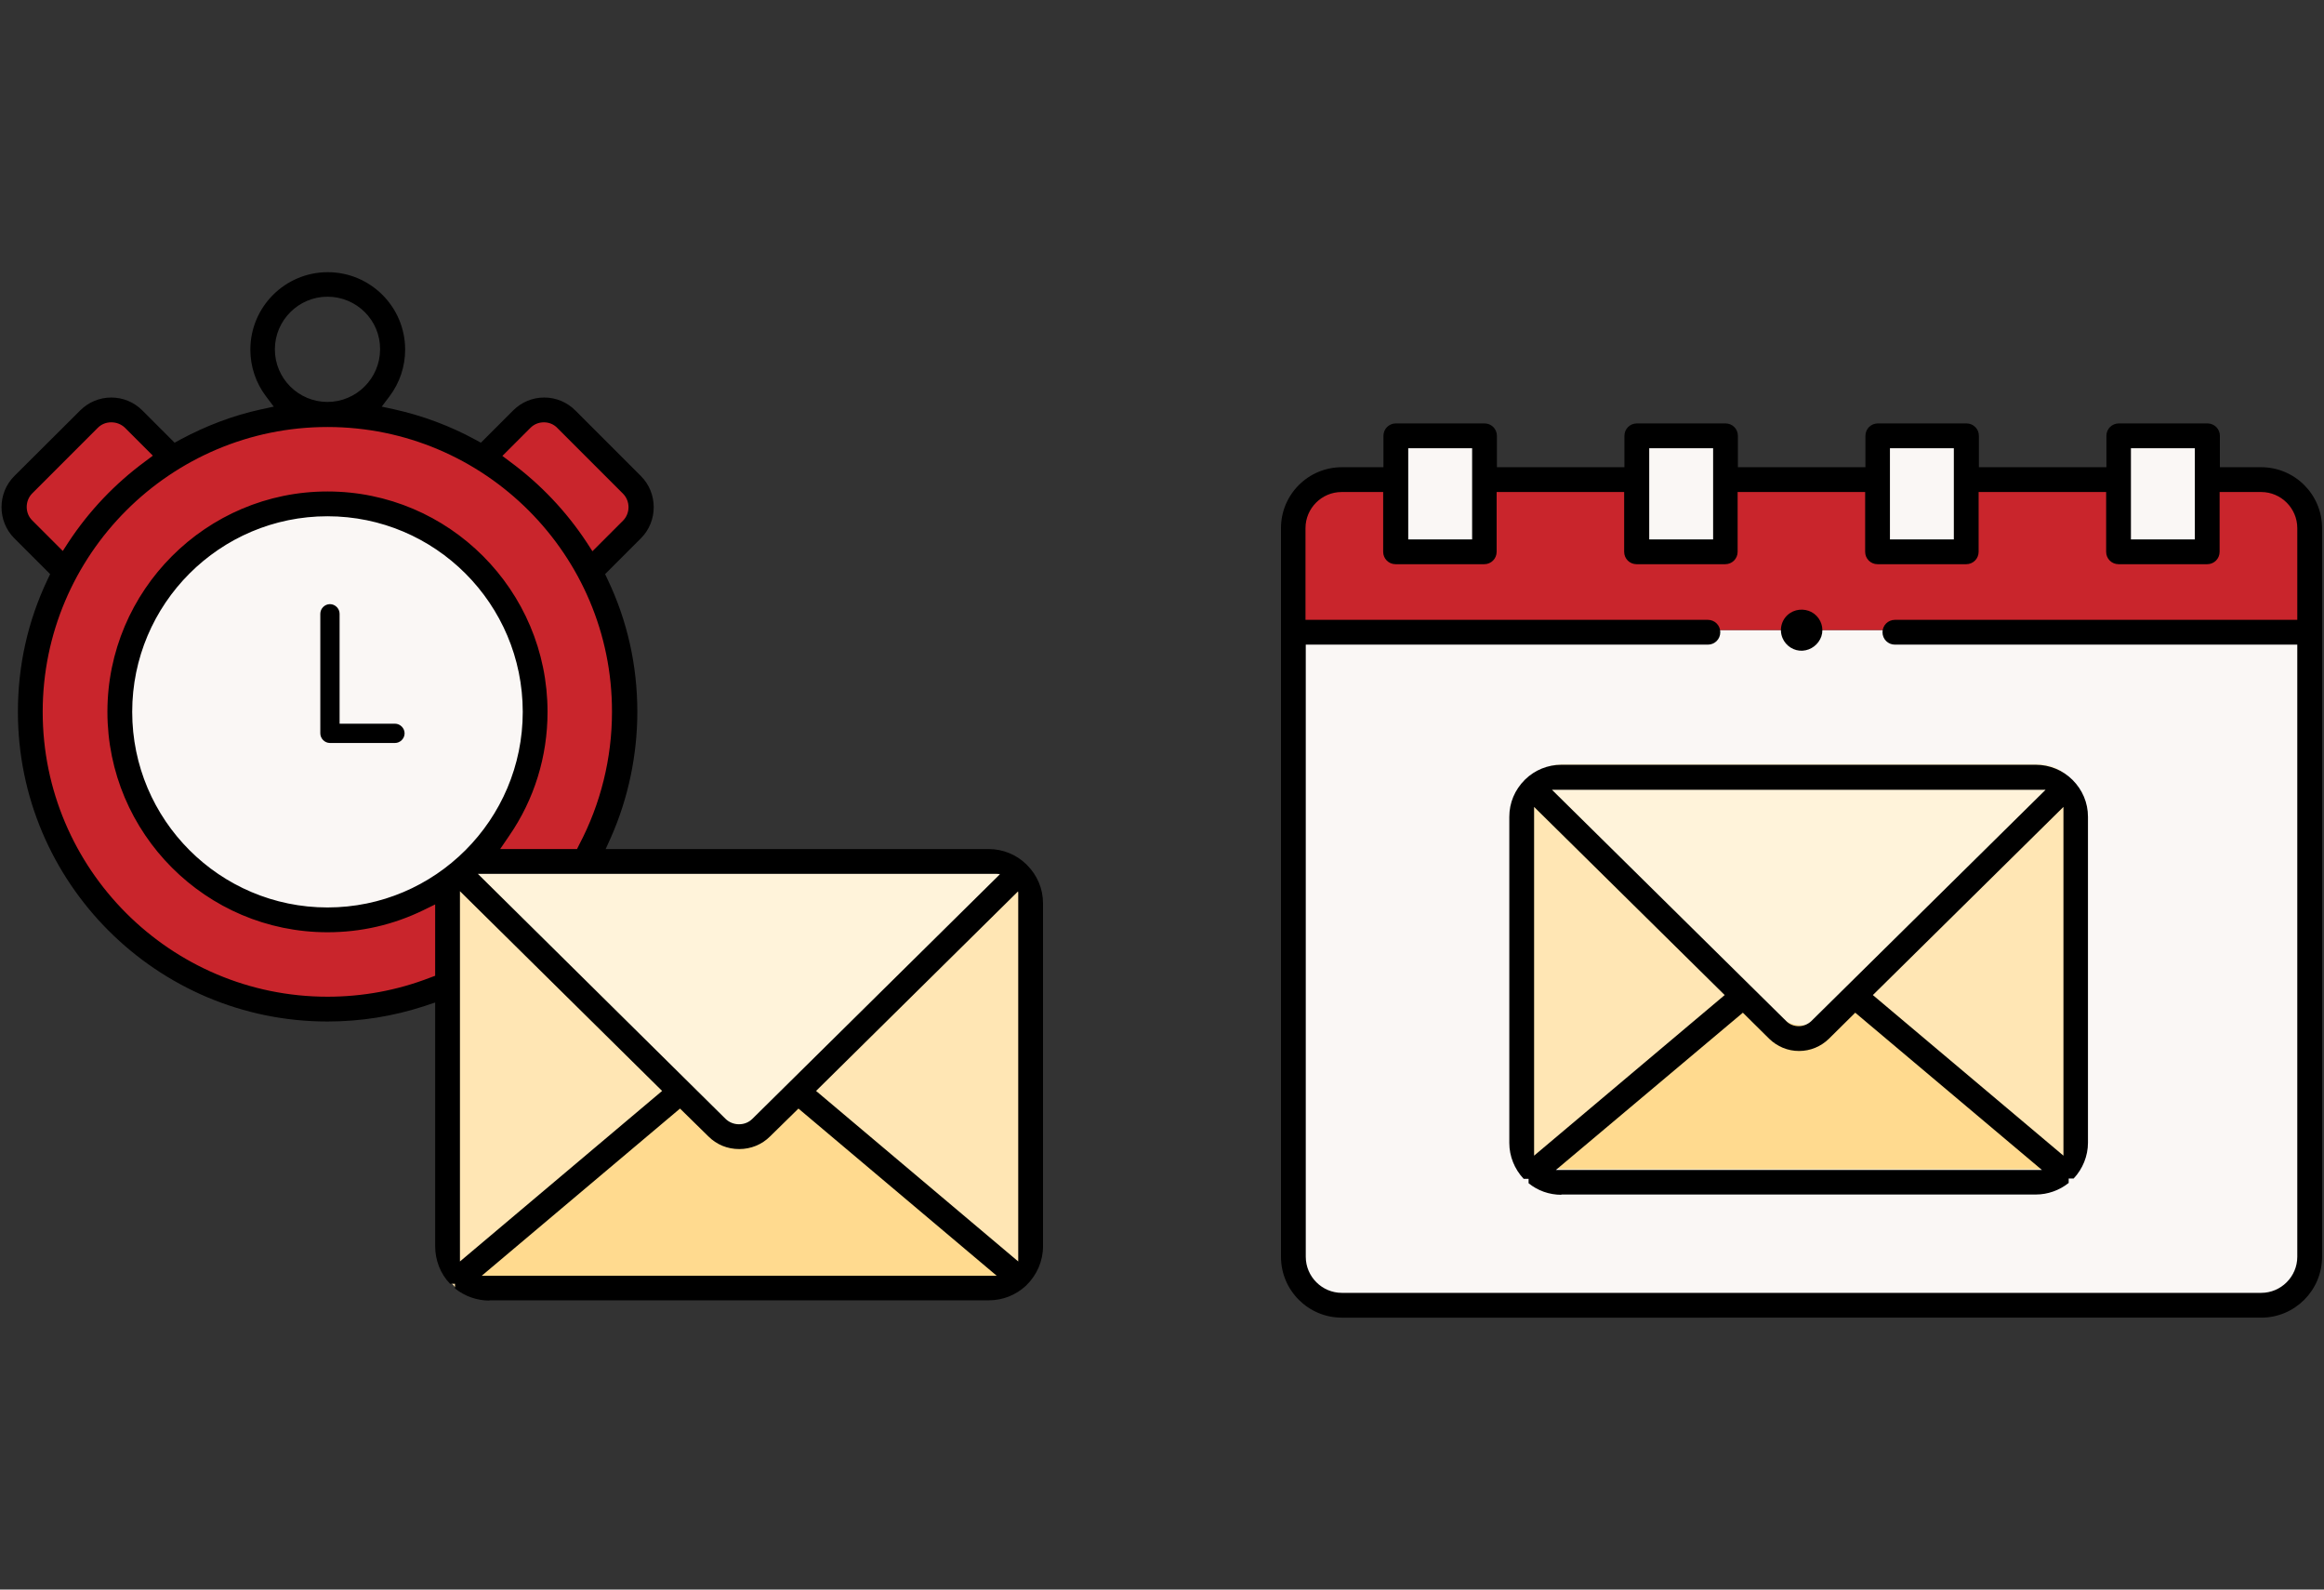
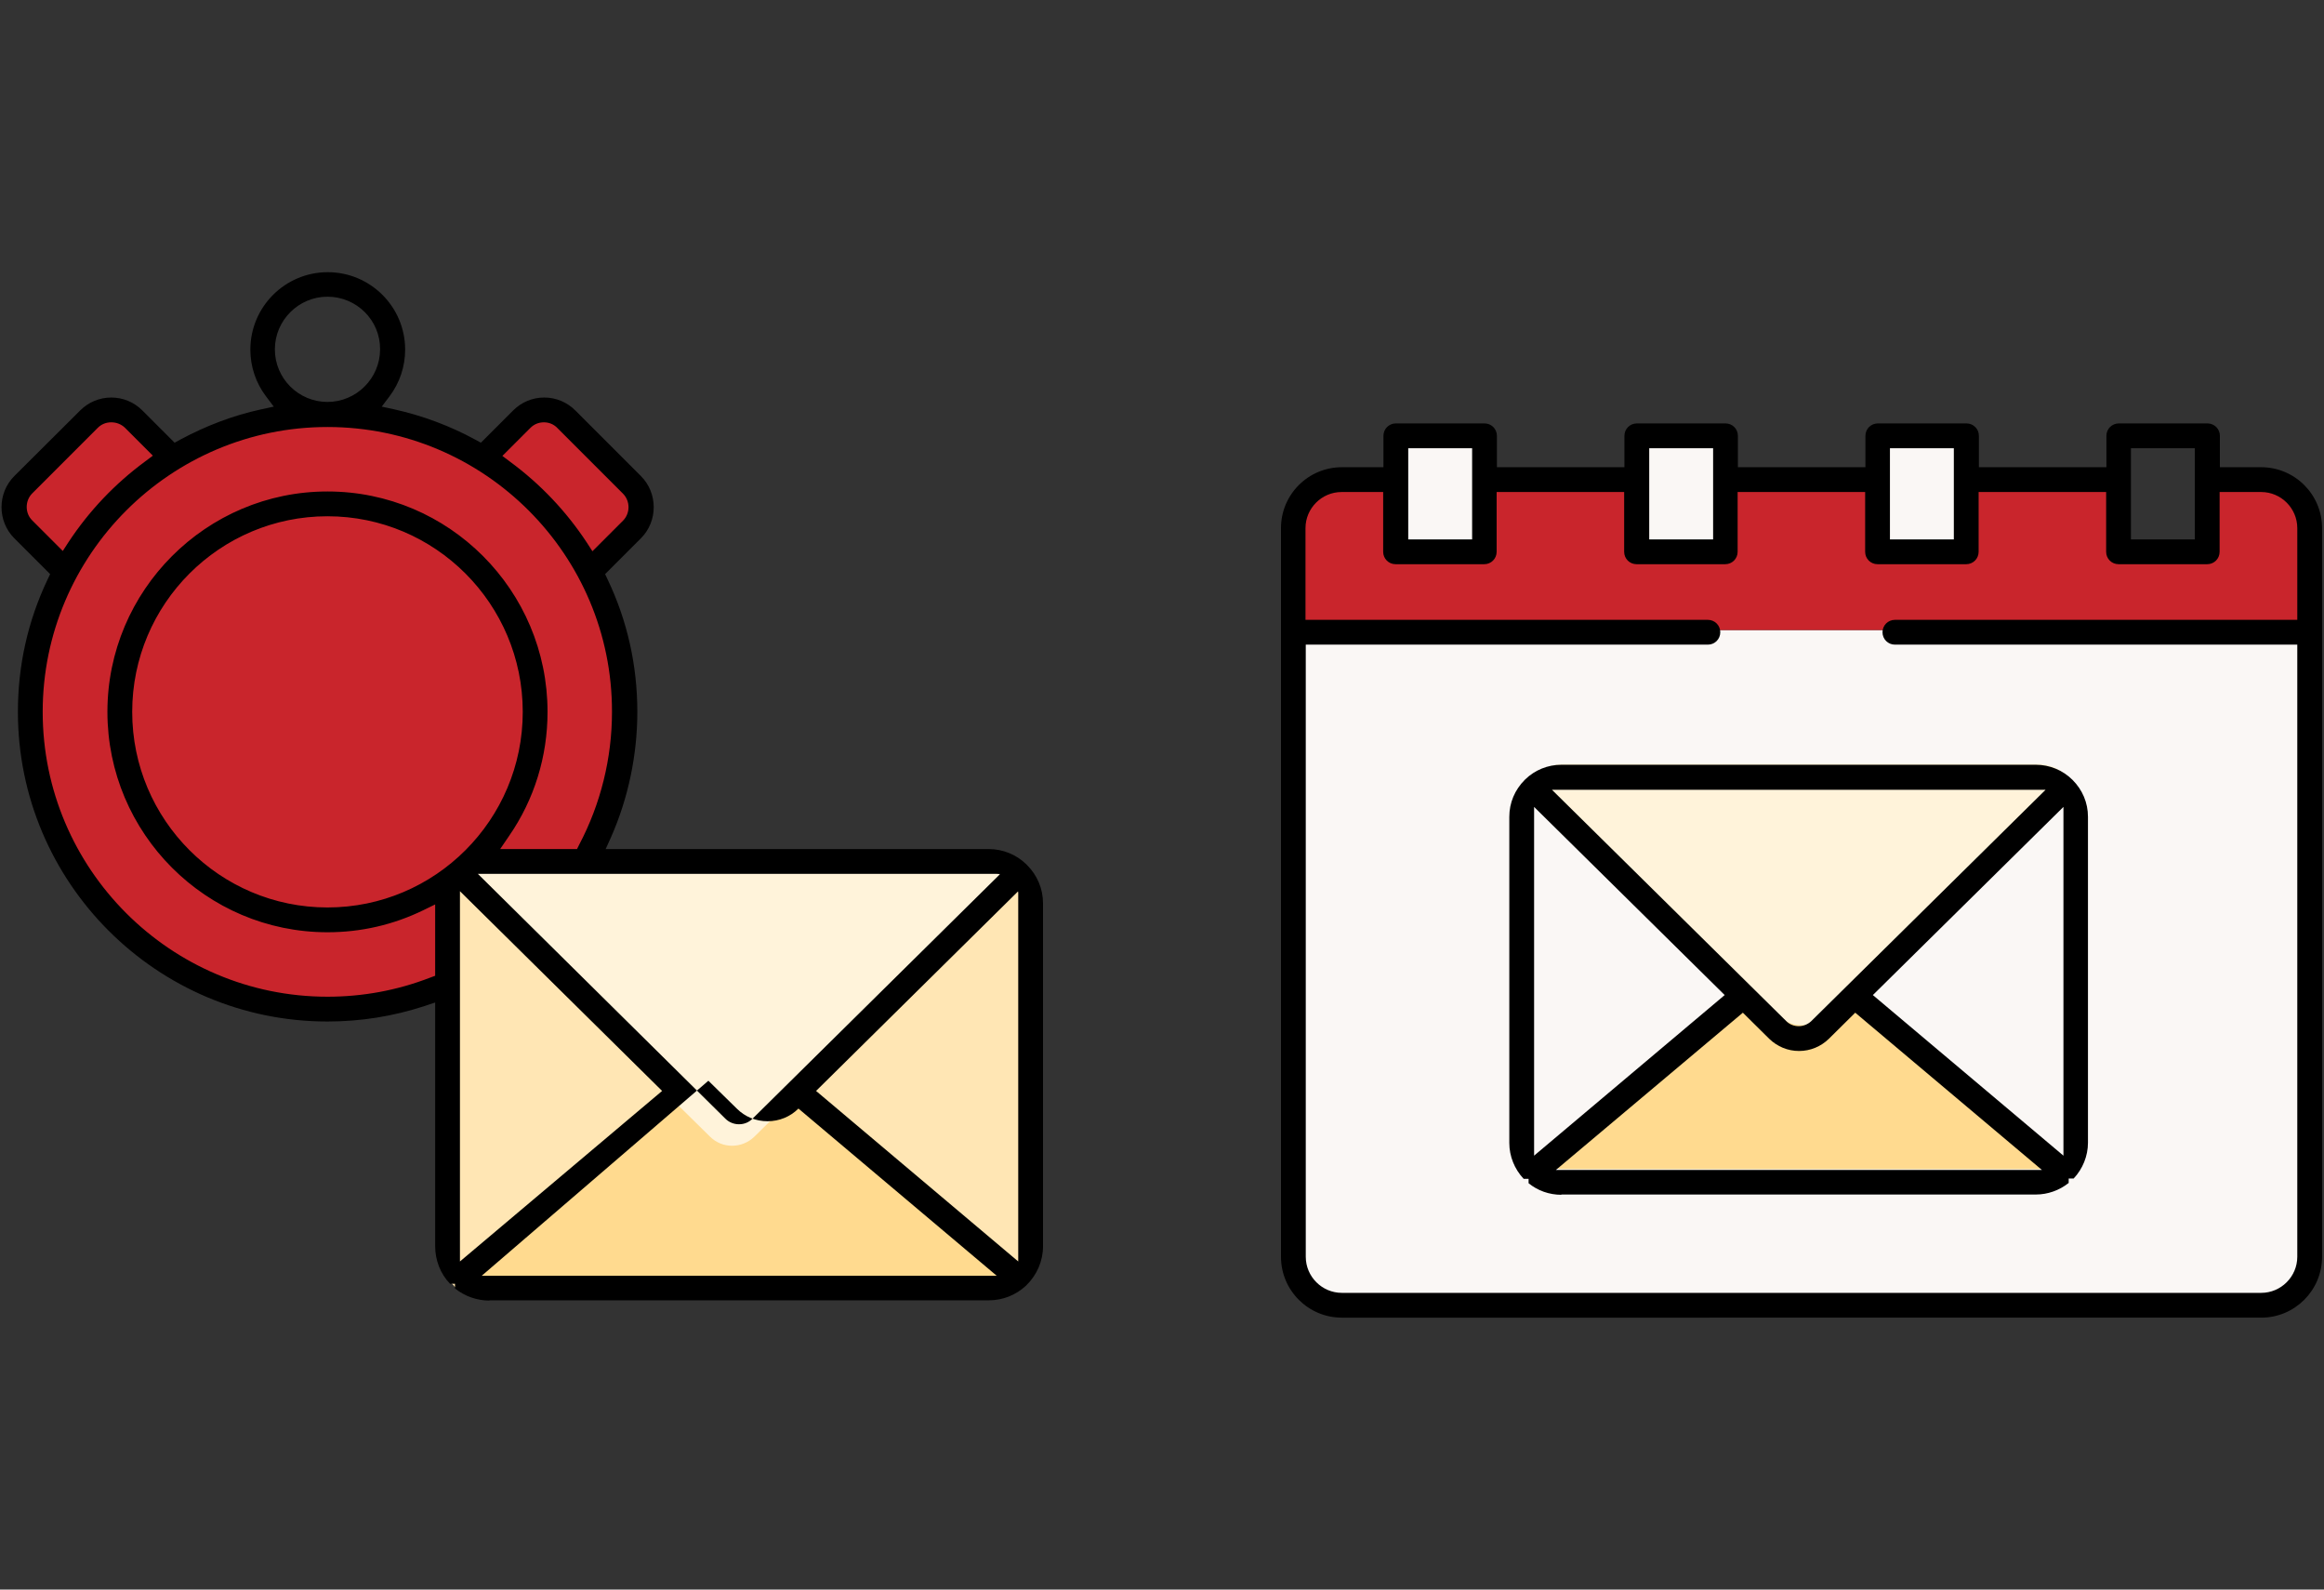
<svg xmlns="http://www.w3.org/2000/svg" version="1.1" id="Layer_1" x="0px" y="0px" viewBox="0 0 843.8 577" style="enable-background:new 0 0 843.8 577;" xml:space="preserve">
  <rect x="0" y="0" width="843.8" height="577" fill="#333333" stroke="none" />
  <style type="text/css">
	.st0{fill:#FAF7F5;}
	.st1{fill:#C9252C;}
	.st2{fill-rule:evenodd;clip-rule:evenodd;fill:#FFE6B4;}
	.st3{fill-rule:evenodd;clip-rule:evenodd;fill:#FFDA8F;}
	.st4{fill-rule:evenodd;clip-rule:evenodd;fill:#FFF3DA;}
</style>
  <g>
    <path class="st0" d="M838.4,228.7v226.7c0,9.7-7.9,17.6-17.6,17.6H487.1c-9.7,0-17.6-7.9-17.6-17.6V228.7" />
    <path class="st1" d="M178.6,167l13.6-13.6c4.5-4.5,11.8-4.5,16.2,0l23.8,23.8c4.5,4.5,4.5,11.8,0,16.2l-14.3,14.4" />
    <path class="st1" d="M64.8,166.7l-13.4-13.4c-4.5-4.5-11.8-4.5-16.2,0l-23.8,23.8c-4.5,4.5-4.5,11.8,0,16.2l14.9,14.9" />
    <path class="st1" d="M157.7,360.7c-12.8,5.3-26.8,8.2-41.4,8.2C56.7,368.9,8.4,320.6,8.4,261s48.3-107.9,107.9-107.9   c59.6,0,107.8,48.3,107.8,107.9c0,18.6-4.7,36.1-13,51.4" />
-     <path class="st0" d="M191.7,261c0,41.7-33.8,75.5-75.4,75.5c-41.7,0-75.4-33.8-75.4-75.5s33.8-75.5,75.4-75.5   c20,0,39.2,8,53.3,22.1C183.8,221.8,191.7,241,191.7,261L191.7,261z M191.7,261" />
    <path class="st2" d="M371.7,331.2v124.5c0,4.4-1.9,8.3-4.8,11.1c-2.7,2.5-6.3,4.1-10.3,4.1H175.2c-4,0-7.6-1.5-10.3-4.1   c-3-2.8-4.8-6.7-4.8-11.1V331.2c0-4.2,1.7-8,4.5-10.7c2.7-2.7,6.5-4.4,10.7-4.4h181.3c4.2,0,8,1.7,10.7,4.4   C370,323.2,371.7,327,371.7,331.2L371.7,331.2z M371.7,331.2" />
    <path class="st3" d="M287.1,399.6l79.7,67.2c-2.7,2.5-6.3,4.1-10.3,4.1H175.2c-4,0-7.6-1.5-10.3-4.1l79.7-67.2" />
    <path class="st4" d="M367.2,320.4l-80.1,79.2l-13.2,13c-4.5,4.4-11.7,4.4-16.1,0l-13.2-13l-80.1-79.2c2.7-2.7,6.5-4.4,10.7-4.4   h181.3C360.7,316,364.5,317.7,367.2,320.4L367.2,320.4z M367.2,320.4" />
-     <path d="M119.8,269.7c-1.9,0-3.5-1.6-3.5-3.5v-43.4c0-1.9,1.6-3.5,3.5-3.5s3.5,1.6,3.5,3.5v39.9h20.1c1.9,0,3.5,1.6,3.5,3.5   s-1.6,3.5-3.5,3.5H119.8z" />
-     <path d="M177.7,472.1c-4.6,0-9-1.6-12.5-4.4V466h-1.8c-3.5-3.6-5.4-8.6-5.4-13.6v-88.5l-3.9,1.3c-11.3,3.7-23.1,5.6-35.2,5.6   c-62,0-112.4-50.4-112.4-112.4c0-16.8,3.6-33,10.8-48.1l0.9-1.9l-13-13c-6.2-6.2-6.2-16.4,0-22.6L29.1,149c3-3,7-4.7,11.3-4.7   c4.3,0,8.3,1.7,11.3,4.7l11.7,11.7l2-1.1c9.3-5,19.2-8.8,29.4-11l4.6-1l-2.8-3.7c-3.7-4.9-5.7-10.8-5.7-17   c0-15.5,12.6-28.1,28.1-28.1c15.5,0,28.1,12.6,28.1,28.1c0,6.2-2,12.1-5.7,17l-2.8,3.7l4.6,1c10.3,2.3,20.2,6,29.4,11l2,1.1   l11.7-11.7c3-3,7-4.7,11.3-4.7c4.3,0,8.3,1.7,11.3,4.7l23.8,23.8c6.2,6.2,6.2,16.4,0,22.6l-13,13l0.9,1.9   c7.2,15.1,10.8,31.3,10.8,48.1c0,15.6-3.3,31.4-9.6,45.6l-1.9,4.2H359c5.1,0,10,2,13.6,5.5l0.3,0.3c3.7,3.7,5.8,8.6,5.8,13.9v124.5   c0,5.3-2.2,10.4-6,14.1l-0.1,0.1l-0.2,0.2c-3.6,3.3-8.3,5.2-13.3,5.2H177.7z M174.9,463.1h187l-72-60.7l-10.3,10.1   c-3,3-7,4.6-11.2,4.6c-4.3,0-8.2-1.6-11.2-4.6l-10.3-10.1L174.9,463.1z M296.3,396l73.4,61.9V323.5L296.3,396z M167,457.9   l73.4-61.9L167,323.5V457.9z M263.4,406.1c1.3,1.3,3.1,2,4.9,2c1.9,0,3.6-0.7,4.9-2l90-88.9H173.5L263.4,406.1z M118.9,155   c-57,0-103.4,46.4-103.4,103.4c0,57,46.4,103.4,103.4,103.4c12.8,0,25.3-2.3,37.2-6.9l1.9-0.7v-25.9l-4.3,2.1   c-10.9,5.3-22.6,8-34.8,8c-44.1,0-79.9-35.9-79.9-80s35.9-80,79.9-80c44.1,0,79.9,35.9,79.9,80c0,16.2-4.8,31.8-14,45.1l-3.2,4.7   h27.9l0.8-1.6c7.8-14.8,11.9-31.4,11.9-48.2C222.3,201.4,175.9,155,118.9,155z M118.9,187.4c-39.1,0-70.9,31.8-70.9,71   s31.8,71,70.9,71c39.1,0,70.9-31.8,70.9-71S158,187.4,118.9,187.4z M40.4,153.3c-1.9,0-3.6,0.7-4.9,2l-23.8,23.8   c-1.3,1.3-2,3.1-2,4.9c0,1.9,0.7,3.6,2,4.9l11.1,11.1l2-3.1c7.5-11.4,16.9-21.3,27.9-29.4l2.8-2.1l-10.2-10.2   C44,154,42.3,153.3,40.4,153.3z M197.5,153.3c-1.9,0-3.6,0.7-4.9,2l-10.2,10.2l2.8,2.1c11,8.1,20.4,18,27.9,29.4l2,3.1l11.1-11.1   c1.3-1.3,2-3.1,2-4.9s-0.7-3.6-2-4.9l-23.8-23.8C201.1,154,199.3,153.3,197.5,153.3z M118.9,107.7c-10.5,0-19.1,8.6-19.1,19.1   c0,10.6,8.6,19.1,19.1,19.1c10.5,0,19.1-8.6,19.1-19.1C138.1,116.3,129.5,107.7,118.9,107.7z" />
-     <rect x="769" y="157.4" class="st0" width="32.2" height="42.1" />
+     <path d="M177.7,472.1c-4.6,0-9-1.6-12.5-4.4V466h-1.8c-3.5-3.6-5.4-8.6-5.4-13.6v-88.5l-3.9,1.3c-11.3,3.7-23.1,5.6-35.2,5.6   c-62,0-112.4-50.4-112.4-112.4c0-16.8,3.6-33,10.8-48.1l0.9-1.9l-13-13c-6.2-6.2-6.2-16.4,0-22.6L29.1,149c3-3,7-4.7,11.3-4.7   c4.3,0,8.3,1.7,11.3,4.7l11.7,11.7l2-1.1c9.3-5,19.2-8.8,29.4-11l4.6-1l-2.8-3.7c-3.7-4.9-5.7-10.8-5.7-17   c0-15.5,12.6-28.1,28.1-28.1c15.5,0,28.1,12.6,28.1,28.1c0,6.2-2,12.1-5.7,17l-2.8,3.7l4.6,1c10.3,2.3,20.2,6,29.4,11l2,1.1   l11.7-11.7c3-3,7-4.7,11.3-4.7c4.3,0,8.3,1.7,11.3,4.7l23.8,23.8c6.2,6.2,6.2,16.4,0,22.6l-13,13l0.9,1.9   c7.2,15.1,10.8,31.3,10.8,48.1c0,15.6-3.3,31.4-9.6,45.6l-1.9,4.2H359c5.1,0,10,2,13.6,5.5l0.3,0.3c3.7,3.7,5.8,8.6,5.8,13.9v124.5   c0,5.3-2.2,10.4-6,14.1l-0.1,0.1l-0.2,0.2c-3.6,3.3-8.3,5.2-13.3,5.2H177.7z M174.9,463.1h187l-72-60.7c-3,3-7,4.6-11.2,4.6c-4.3,0-8.2-1.6-11.2-4.6l-10.3-10.1L174.9,463.1z M296.3,396l73.4,61.9V323.5L296.3,396z M167,457.9   l73.4-61.9L167,323.5V457.9z M263.4,406.1c1.3,1.3,3.1,2,4.9,2c1.9,0,3.6-0.7,4.9-2l90-88.9H173.5L263.4,406.1z M118.9,155   c-57,0-103.4,46.4-103.4,103.4c0,57,46.4,103.4,103.4,103.4c12.8,0,25.3-2.3,37.2-6.9l1.9-0.7v-25.9l-4.3,2.1   c-10.9,5.3-22.6,8-34.8,8c-44.1,0-79.9-35.9-79.9-80s35.9-80,79.9-80c44.1,0,79.9,35.9,79.9,80c0,16.2-4.8,31.8-14,45.1l-3.2,4.7   h27.9l0.8-1.6c7.8-14.8,11.9-31.4,11.9-48.2C222.3,201.4,175.9,155,118.9,155z M118.9,187.4c-39.1,0-70.9,31.8-70.9,71   s31.8,71,70.9,71c39.1,0,70.9-31.8,70.9-71S158,187.4,118.9,187.4z M40.4,153.3c-1.9,0-3.6,0.7-4.9,2l-23.8,23.8   c-1.3,1.3-2,3.1-2,4.9c0,1.9,0.7,3.6,2,4.9l11.1,11.1l2-3.1c7.5-11.4,16.9-21.3,27.9-29.4l2.8-2.1l-10.2-10.2   C44,154,42.3,153.3,40.4,153.3z M197.5,153.3c-1.9,0-3.6,0.7-4.9,2l-10.2,10.2l2.8,2.1c11,8.1,20.4,18,27.9,29.4l2,3.1l11.1-11.1   c1.3-1.3,2-3.1,2-4.9s-0.7-3.6-2-4.9l-23.8-23.8C201.1,154,199.3,153.3,197.5,153.3z M118.9,107.7c-10.5,0-19.1,8.6-19.1,19.1   c0,10.6,8.6,19.1,19.1,19.1c10.5,0,19.1-8.6,19.1-19.1C138.1,116.3,129.5,107.7,118.9,107.7z" />
    <rect x="681.6" y="157.4" class="st0" width="32.2" height="42.1" />
    <rect x="594.1" y="157.4" class="st0" width="32.2" height="42.1" />
    <rect x="506.7" y="157.4" class="st0" width="32.2" height="42.1" />
-     <path class="st2" d="M754.5,291.7V410c0,4.2-1.8,7.9-4.6,10.5c-2.6,2.4-6,3.9-9.8,3.9H567.8c-3.8,0-7.3-1.5-9.8-3.9   c-2.8-2.6-4.6-6.4-4.6-10.5V291.7c0-4,1.6-7.6,4.2-10.2c2.6-2.6,6.2-4.2,10.2-4.2h172.3c4,0,7.6,1.6,10.2,4.2   C752.9,284.1,754.5,287.7,754.5,291.7L754.5,291.7z M754.5,291.7" />
    <path class="st3" d="M674.1,356.7l75.8,63.8c-2.6,2.4-6,3.9-9.8,3.9H567.8c-3.8,0-7.3-1.5-9.8-3.9l75.8-63.8" />
    <path class="st4" d="M750.3,281.5l-76.1,75.2L661.6,369c-4.2,4.2-11.1,4.2-15.3,0l-12.5-12.4l-76.1-75.2c2.6-2.6,6.2-4.2,10.2-4.2   h172.3C744.1,277.3,747.6,278.9,750.3,281.5L750.3,281.5z M750.3,281.5" />
    <path class="st1" d="M838.4,228.7v-37.8c0-9.7-7.9-17.6-17.6-17.6h-19.6v26.2H769v-26.2h-55.3v26.2h-32.2v-26.2h-55.3v26.2h-32.2   v-26.2h-55.3v26.2h-32.2v-26.2h-19.6c-9.7,0-17.6,7.9-17.6,17.6v37.8" />
    <path d="M487.2,478.3c-12.2,0-22.1-9.9-22.1-22.1V191.7c0-12.2,9.9-22.1,22.1-22.1h15.1v-11.4c0-2.5,2-4.5,4.5-4.5H539   c2.5,0,4.5,2,4.5,4.5v11.4h46.3v-11.4c0-2.5,2-4.5,4.5-4.5h32.2c2.5,0,4.5,2,4.5,4.5v11.4h46.3v-11.4c0-2.5,2-4.5,4.5-4.5h32.2   c2.5,0,4.5,2,4.5,4.5v11.4h46.3v-11.4c0-2.5,2-4.5,4.5-4.5h32.2c2.5,0,4.5,2,4.5,4.5v11.4H821c12.2,0,22.1,9.9,22.1,22.1v264.5   c0,12.2-9.9,22.1-22.1,22.1H487.2z M474.1,456.2c0,7.2,5.9,13.1,13.1,13.1H821c7.2,0,13.1-5.9,13.1-13.1V234H688   c-2.5,0-4.5-2-4.5-4.5s2-4.5,4.5-4.5h146.1v-33.3c0-7.2-5.9-13.1-13.1-13.1h-15.1v21.7c0,2.5-2,4.5-4.5,4.5h-32.2   c-2.5,0-4.5-2-4.5-4.5v-21.7h-46.3v21.7c0,2.5-2,4.5-4.5,4.5h-32.2c-2.5,0-4.5-2-4.5-4.5v-21.7h-46.3v21.7c0,2.5-2,4.5-4.5,4.5   h-32.2c-2.5,0-4.5-2-4.5-4.5v-21.7h-46.3v21.7c0,2.5-2,4.5-4.5,4.5h-32.2c-2.5,0-4.5-2-4.5-4.5v-21.7h-15.1   c-7.2,0-13.1,5.9-13.1,13.1V225h146.1c2.5,0,4.5,2,4.5,4.5s-2,4.5-4.5,4.5H474.1V456.2z M773.7,195.8h23.2v-33.1h-23.2V195.8z    M686.2,195.8h23.2v-33.1h-23.2V195.8z M598.8,195.8h23.2v-33.1h-23.2V195.8z M511.3,195.8h23.2v-33.1h-23.2V195.8z" />
    <path d="M566.9,433.7c-4.4,0-8.6-1.5-11.9-4.2v-1.6l-1.8,0c-3.3-3.5-5.2-8.2-5.2-13V296.5c0-5.1,2-9.8,5.6-13.4l0.2-0.2   c3.5-3.4,8.2-5.3,13.1-5.3h172.3c5,0,9.8,2,13.3,5.5c3.6,3.6,5.6,8.3,5.6,13.4v118.3c0,4.8-1.9,9.5-5.2,13h-1.8l0,1.6   c-3.4,2.7-7.6,4.2-11.9,4.2H566.9z M564.9,424.7h176.5l-67.8-57.1l-9.6,9.5c-2.9,2.8-6.7,4.4-10.8,4.4s-7.9-1.6-10.8-4.4l-9.6-9.5   L564.9,424.7z M557,419.5l69.2-58.3L557,292.9V419.5z M680,361.2l69.2,58.3V292.9L680,361.2z M648.6,370.7c1.2,1.2,2.8,1.8,4.5,1.8   c1.7,0,3.3-0.7,4.5-1.8l85.1-84H563.5L648.6,370.7z" />
-     <path d="M647.2,231.6c1.2,2.9,4.2,4.8,7.3,4.6c3.1-0.2,5.8-2.3,6.8-5.2c1-3-0.1-6.3-2.6-8.2c-2.5-1.9-6.1-2-8.7-0.3   C647,224.4,645.8,228.3,647.2,231.6L647.2,231.6z M647.2,231.6" />
  </g>
</svg>